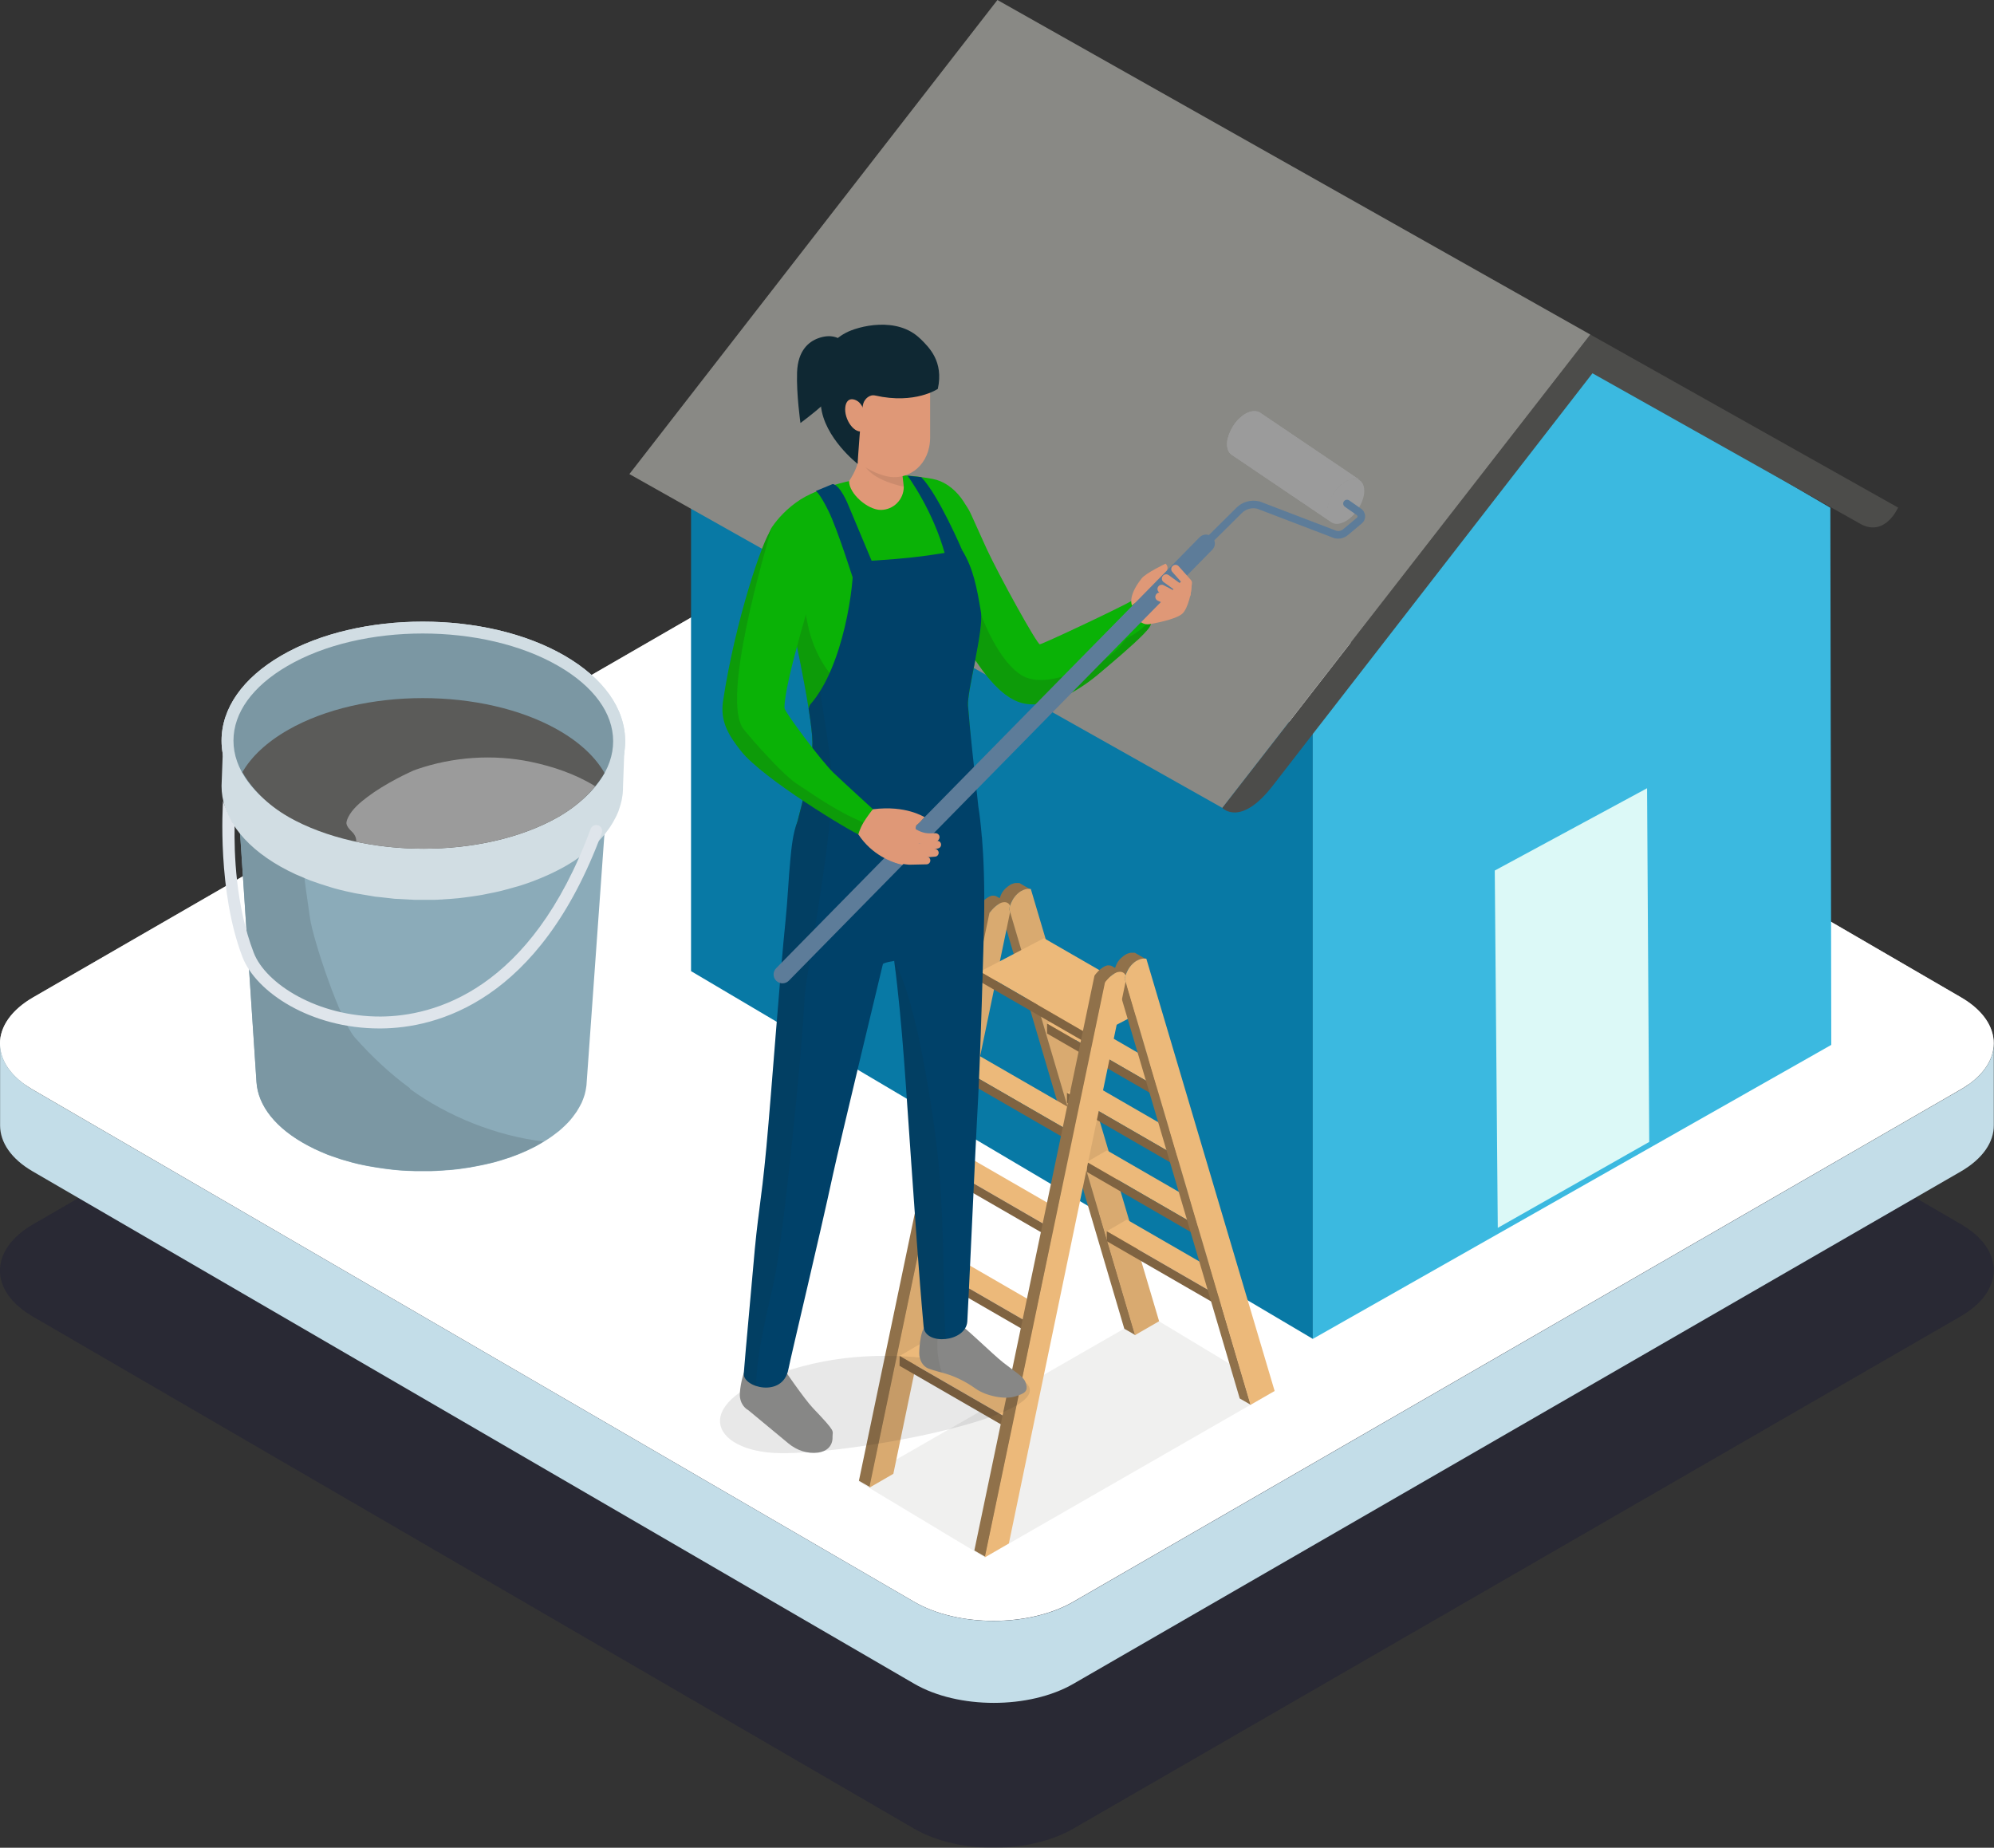
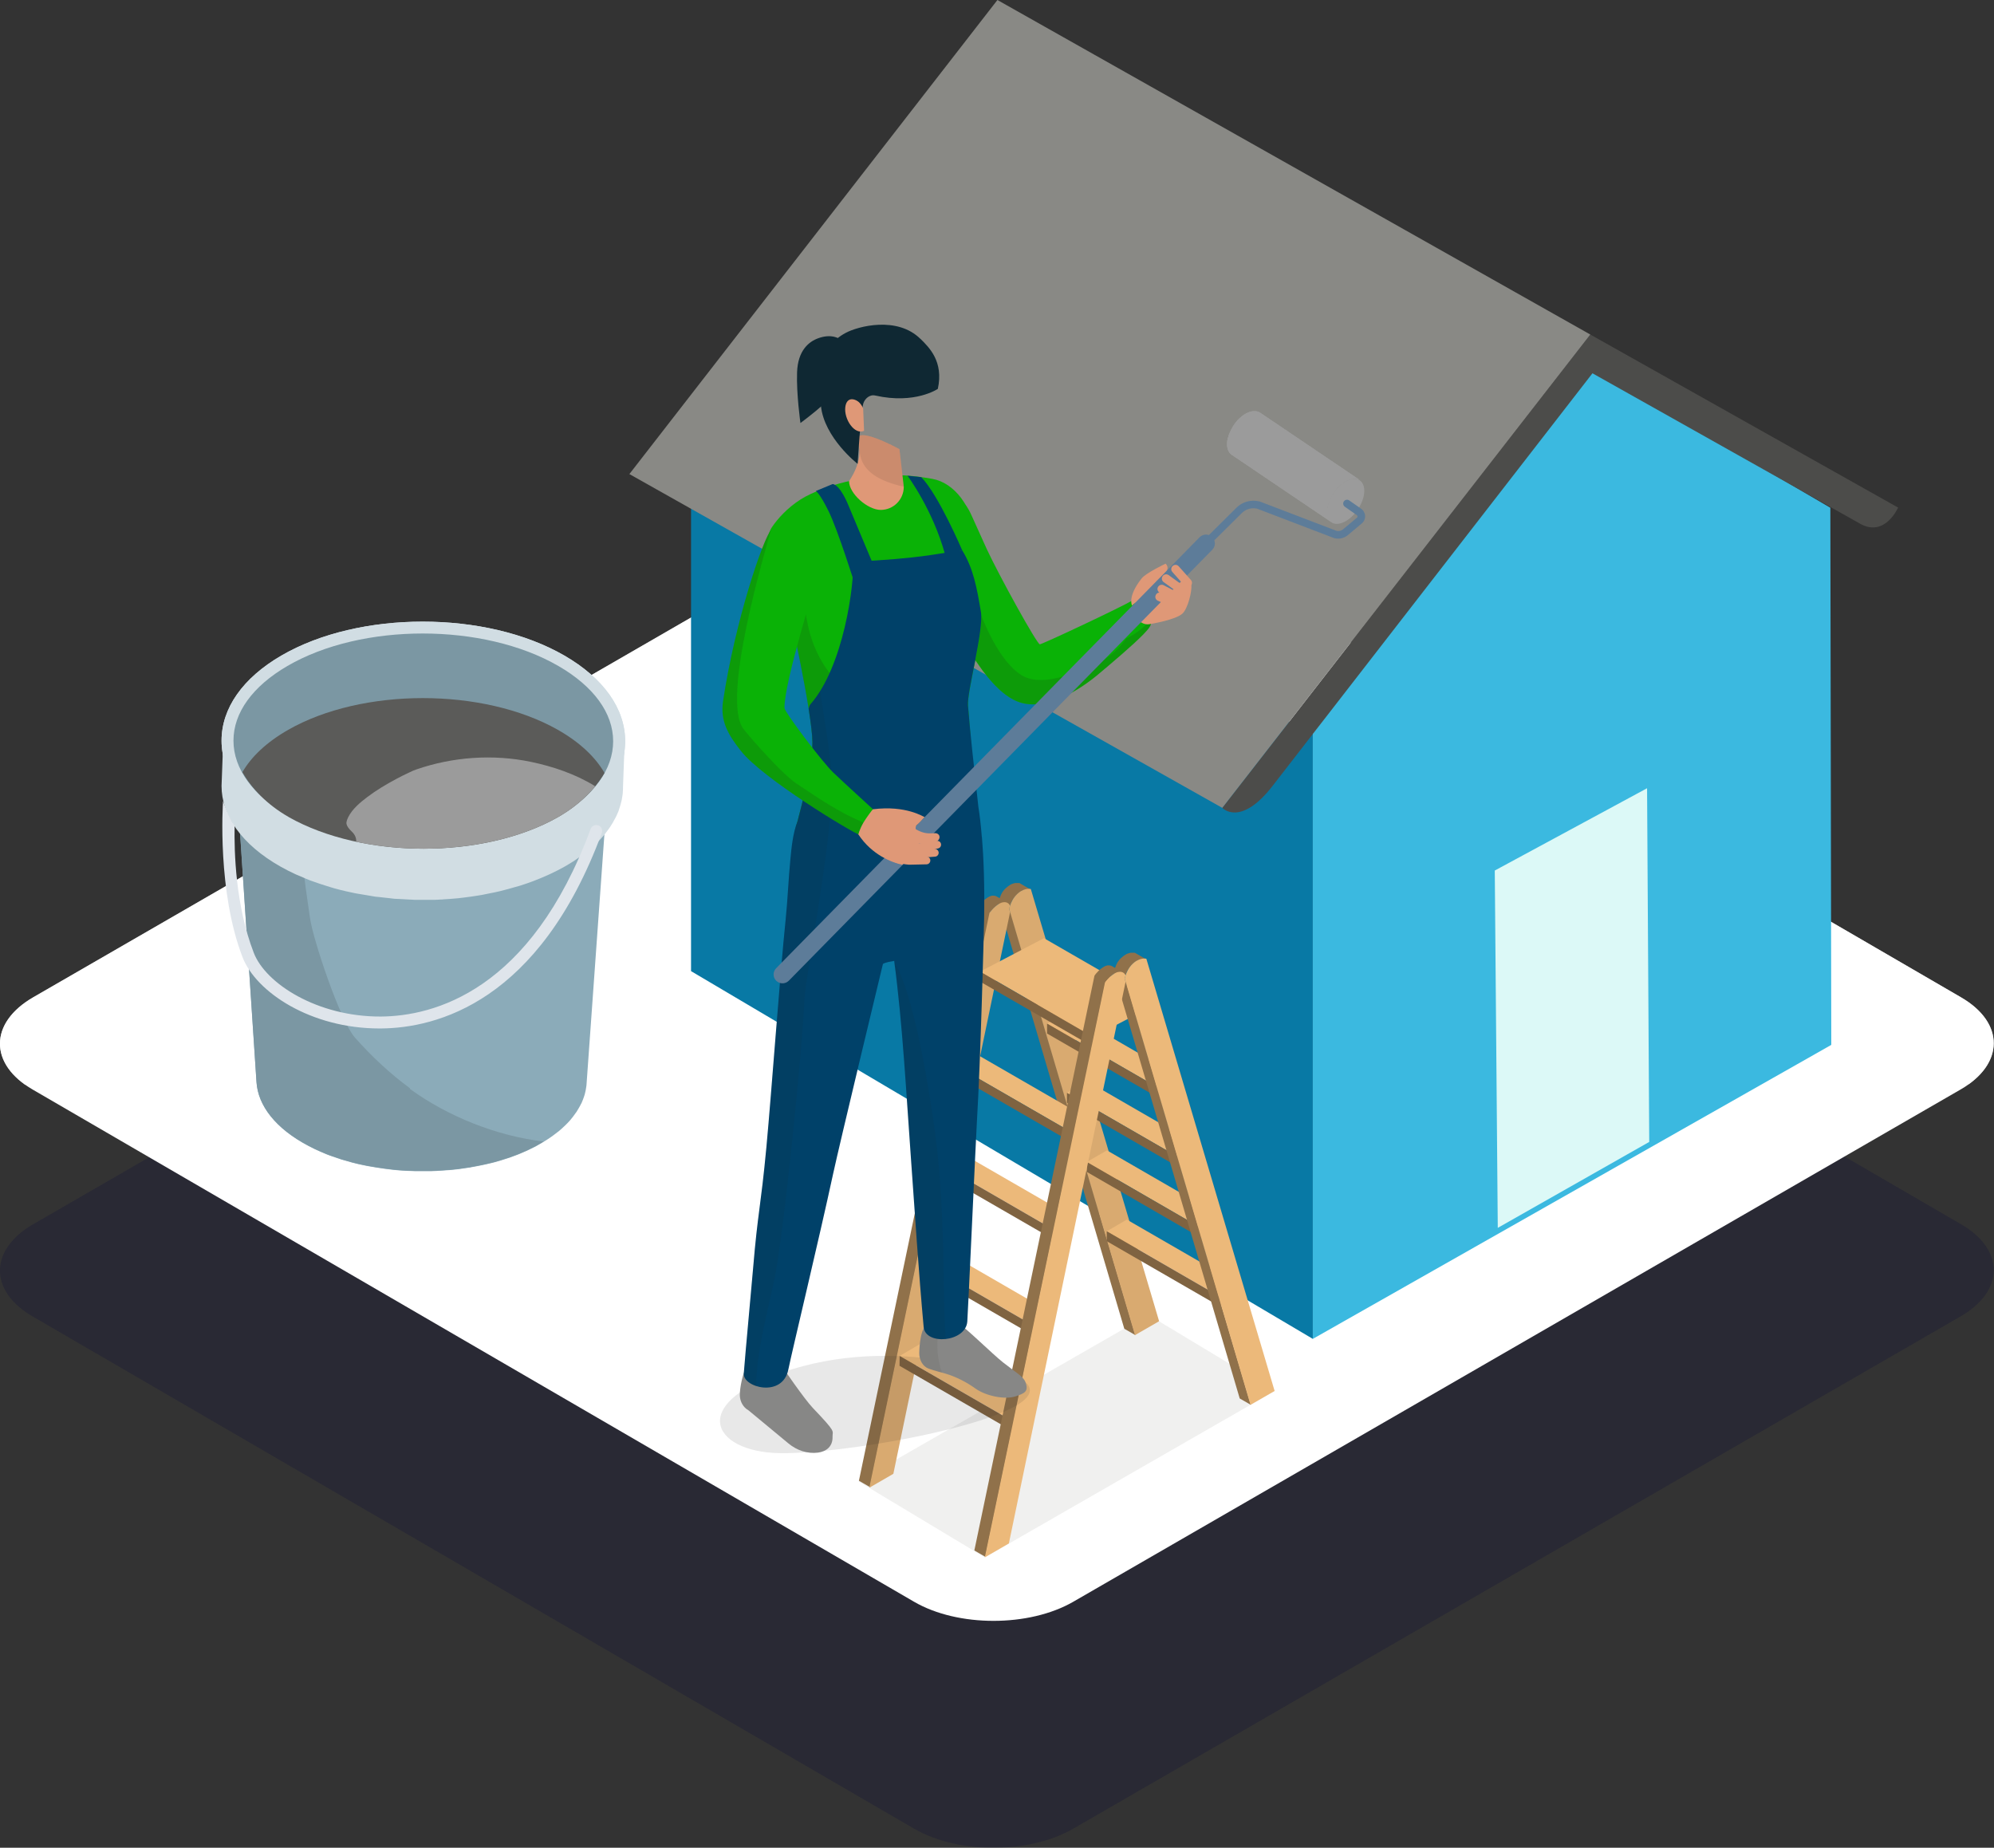
<svg xmlns="http://www.w3.org/2000/svg" id="_レイヤー_2" viewBox="0 0 212.49 196.91">
  <rect x="0" y="0" width="212.49" height="196.91" fill="#333333" stroke="none" />
  <defs>
    <style>.cls-1{opacity:.07;}.cls-1,.cls-2,.cls-3{fill:#1d1d1b;}.cls-2{opacity:.1;}.cls-4{fill:#004169;}.cls-5{fill:#000038;}.cls-6{fill:#ecb97a;}.cls-7,.cls-8{fill:#fff;}.cls-9{fill:#7f6341;}.cls-10{fill:#b68f5e;}.cls-11{fill:#8babb9;}.cls-12{fill:#90714a;}.cls-13{fill:#df9877;}.cls-14{fill:#d1dde3;}.cls-15{fill:#c3dde8;}.cls-16{fill:#d9aa70;}.cls-17{fill:#dfe5eb;}.cls-18{fill:#dcf9f7;}.cls-19{fill:#0879a5;}.cls-20{fill:#0f2833;}.cls-21{fill:#0ab206;}.cls-22{fill:#9b9b9b;}.cls-23{fill:#a1c7d7;}.cls-24{fill:#898985;}.cls-25{fill:#878786;}.cls-26{fill:#5b5b59;}.cls-27{fill:#3bb9e0;}.cls-28{fill:#4c4c4a;}.cls-29{fill:#5d7c99;}.cls-30{fill:#7b97a3;}.cls-3{opacity:.15;}.cls-31{opacity:.2;}.cls-32{isolation:isolate;}.cls-8{opacity:.7;}</style>
  </defs>
  <g id="_リフォームメニュー">
    <g id="section01">
      <g id="_03">
        <g>
          <g>
            <g class="cls-32">
              <g class="cls-31">
                <path class="cls-5" d="m3.54,130.46c-4.7,2.72-4.73,7.12-.06,9.83l93.92,54.58c4.67,2.72,12.27,2.72,16.98,0l94.54-54.58c4.7-2.71,4.73-7.12.05-9.83l-93.92-54.58c-4.67-2.71-12.27-2.71-16.97,0L3.54,130.46Z" />
              </g>
              <path class="cls-7" d="m3.54,106.28c-4.7,2.72-4.73,7.12-.06,9.83l93.92,54.58c4.67,2.72,12.27,2.72,16.98,0l94.54-54.58c4.7-2.71,4.73-7.12.05-9.83l-93.92-54.58c-4.67-2.71-12.27-2.71-16.97,0L3.54,106.28Z" />
              <path class="cls-8" d="m3.54,106.28l94.54-54.58c4.7-2.71,12.3-2.71,16.97,0l93.92,54.58c4.36,2.53,4.63,6.53.83,9.26-.26-.18-.53-.36-.83-.53l-93.92-54.58c-4.67-2.71-12.27-2.71-16.97,0L3.54,115.01c-.32.18-.61.37-.89.57-3.82-2.73-3.52-6.76.89-9.3Z" />
            </g>
-             <path class="cls-15" d="m3.49,116.12l93.92,54.58c4.67,2.72,12.27,2.72,16.98,0l94.54-54.58c2.37-1.37,3.55-3.16,3.54-4.95v8.73c.02,1.79-1.16,3.58-3.53,4.95l-94.54,54.58c-4.7,2.72-12.3,2.72-16.98,0L3.5,124.84C1.18,123.5.02,121.73.01,119.96v-8.73c0,1.77,1.15,3.53,3.47,4.88Z" />
          </g>
          <g>
            <polygon class="cls-27" points="169.29 39.03 139.9 78.18 139.9 142.68 195.15 111.35 195.05 54.11 169.29 39.03" />
            <polygon class="cls-18" points="159.29 92.77 159.61 130.85 175.75 121.69 175.52 84 159.29 92.77" />
            <polygon class="cls-19" points="73.64 103.49 139.9 142.68 139.9 78.18 73.64 44.25 73.64 103.49" />
            <path class="cls-28" d="m130.25,86.09s1.93,2.1,5.38-2.36l34.07-43.95,28.63,16.09c2.58,1.35,3.94-1.78,3.94-1.78l-32.8-18.44-39.22,50.44Z" />
            <polygon class="cls-24" points="67.07 50.52 130.25 86.09 169.47 35.65 106.29 0 67.07 50.52" />
          </g>
        </g>
        <g>
          <g>
            <polygon class="cls-1" points="91.47 157.86 104.95 165.97 135.83 148.23 123.52 140.81 119.78 141.6 91.47 157.86" />
            <g>
              <g class="cls-32">
                <g>
                  <path class="cls-12" d="m107.65,97.2l-.1-.31s0-.01,0-.02c0,0,0,0,0,0,0-.01,0-.03.01-.05,0,0,0,0,0-.01,0-.01,0-.03.01-.05,0,0,0,0,0-.01,0-.02.01-.05.02-.08,0,0,0,0,0-.01.01-.04.02-.08.04-.13,0-.02.01-.04.02-.06,0-.03.02-.05.03-.08.01-.04.03-.08.05-.12,0,0,0-.01,0-.02.02-.05.04-.09.06-.14,0-.01.01-.02.02-.03.02-.04.04-.08.06-.12,0,0,.01-.02.02-.03.03-.05.06-.1.09-.14,0-.01.01-.02.02-.03.03-.04.06-.09.09-.13,0,0,.01-.02.02-.02.04-.05.08-.1.12-.14.02-.02.04-.04.06-.06.03-.04.07-.07.1-.11.14-.13.28-.24.41-.31.07-.04.15-.08.21-.11.02,0,.05-.02.07-.02.04-.02.09-.03.13-.04.03,0,.06-.01.09-.02.03,0,.06-.01.08-.02.03,0,.05,0,.07,0,.03,0,.05,0,.08,0,.02,0,.04,0,.05,0,.03,0,.05,0,.08,0,.02,0,.05,0,.07,0,0,0,0,0,0,0,.02,0,.04,0,.06,0,0,0,0,0,0,0,0,0,.02,0,.02,0h0,0l-1.18-.68s-.01,0-.02,0c0,0,0,0-.01,0,0,0,0,0-.01,0-.01,0-.03,0-.05,0,0,0,0,0,0,0-.02,0-.03,0-.05,0,0,0-.01,0-.02,0-.02,0-.05,0-.08,0-.01,0-.02,0-.04,0,0,0,0,0-.01,0-.02,0-.05,0-.08,0-.02,0-.04,0-.06,0,0,0,0,0-.01,0-.03,0-.05.01-.08.02-.02,0-.05,0-.07.02,0,0,0,0-.01,0-.04.01-.09.03-.13.04-.02,0-.04.01-.06.02,0,0,0,0,0,0-.07.03-.14.06-.21.11-.13.08-.27.18-.41.31-.01.01-.02.02-.04.03-.02.02-.05.05-.07.07-.02.02-.04.04-.06.06,0,0,0,0-.01.01-.03.04-.07.08-.1.12,0,0,0,0,0,.01,0,0-.01.02-.02.02-.02.03-.04.05-.06.08-.01.02-.02.04-.04.05,0,.01-.01.02-.02.03,0,0,0,.01-.01.02-.02.04-.04.07-.06.11,0,0,0,.01,0,.02,0,0-.01.02-.02.03-.01.02-.02.04-.03.06-.01.02-.02.04-.03.06,0,.01-.01.02-.02.04,0,0,0,.01,0,.02-.02.04-.04.08-.05.12,0,0,0,0,0,0,0,0,0,0,0,.01-.02.04-.03.08-.05.11,0,0,0,0,0,.01-.01.03-.02.06-.03.08,0,.02-.01.03-.02.05,0,0,0,0,0,.01-.02.05-.03.09-.04.13,0,0,0,0,0,0,0,0,0,0,0,0,0,.03-.01.05-.02.08,0,0,0,0,0,.01,0,.02,0,.03-.01.05,0,0,0,0,0,0,0,0,0,0,0,0,0,.02,0,.04-.01.06,0,0,0,0,0,0,0,.01,0,.02,0,.02h0l.1.31,13.31,45.09,1.18.68-13.31-45.09Z" />
                  <path class="cls-16" d="m108.83,94.95c.57-.33,1-.21,1.02-.21l13.67,46.06-2.57,1.48-13.31-45.09-.1-.31s.02-.15.1-.38c.11-.33.33-.83.77-1.24.14-.13.28-.24.41-.31Z" />
                </g>
                <path class="cls-12" d="m106.88,96.15c.05-.01.1-.02.15-.02,0,0,0,0,0,0,.14,0,.25.03.35.08l-1.18-.68c-.07-.04-.16-.07-.27-.08h0s-.05,0-.07,0c0,0,0,0,0,0,0,0,0,0,0,0-.03,0-.06,0-.1,0-.02,0-.03,0-.05,0-.02,0-.04,0-.07.02-.04.01-.08.03-.12.04,0,0-.01,0-.02,0,0,0,0,0,0,0-.07.03-.13.06-.19.1-.05.03-.1.06-.14.09-.01,0-.02.02-.03.02-.04.03-.09.06-.13.1,0,0,0,0-.01,0-.04.03-.08.06-.12.1,0,0-.02.02-.03.03-.04.03-.08.07-.11.11,0,0,0,0,0,0,0,0,0,0-.01.01-.03.03-.06.07-.09.1,0,0-.01.01-.02.02-.03.03-.06.07-.09.1,0,0,0,0,0,0,0,0,0,0-.01.01-.02.03-.05.06-.07.08,0,0,0,0,0,.01-.02.03-.04.05-.06.07,0,0,0,0,0,0,0,0,0,0,0,0-.02.02-.03.04-.04.06,0,0,0,0,0,.01,0,.01-.01.02-.02.02,0,0,0,0,0,0l-12.8,61.25,1.18.68,12.8-61.25s0-.01.02-.03c0,0,0,0,0,0,.01-.01.03-.04.04-.06,0,0,0,0,.01-.01.02-.02.04-.05.06-.07,0,0,0,0,.01-.01.02-.03.04-.05.07-.08,0,0,.01-.01.02-.02.03-.03.06-.06.09-.1,0,0,.01-.01.02-.02.03-.03.06-.07.1-.1,0,0,0,0,.01-.01.04-.04.07-.07.11-.11,0,0,.02-.02.03-.02.04-.03.08-.07.12-.1,0,0,0,0,0,0,.04-.03.09-.07.13-.1.01,0,.02-.02.03-.02.05-.03.09-.06.14-.09.07-.04.13-.07.2-.1,0,0,.01,0,.02,0,.06-.02.13-.05.19-.06Z" />
                <path class="cls-16" d="m106.46,96.32c.13-.08.27-.14.41-.16.44-.09.66.15.77.35-.08.23-.1.38-.1.38l.1.31-12.44,59.86-2.56,1.48,12.8-61.25s.46-.65,1.02-.97Z" />
              </g>
              <g class="cls-32">
                <polygon class="cls-6" points="116.34 119.43 114.21 120.67 102.14 113.71 104.28 112.47 116.34 119.43" />
                <polygon class="cls-10" points="116.34 119.43 116.34 120.49 114.2 121.73 114.21 120.67 116.34 119.43" />
                <polygon class="cls-9" points="114.21 120.67 114.2 121.73 102.14 114.77 102.14 113.71 114.21 120.67" />
              </g>
              <g class="cls-32">
                <polygon class="cls-6" points="114.25 129.69 112.11 130.94 100.05 123.97 102.19 122.73 114.25 129.69" />
                <polygon class="cls-10" points="114.25 129.69 114.25 130.75 112.11 131.99 112.11 130.94 114.25 129.69" />
                <polygon class="cls-9" points="112.11 130.94 112.11 131.99 100.05 125.03 100.05 123.97 112.11 130.94" />
              </g>
              <g class="cls-32">
                <polygon class="cls-6" points="112.16 139.96 110.02 141.2 97.96 134.23 100.1 132.99 112.16 139.96" />
                <polygon class="cls-10" points="112.16 139.96 112.16 141.01 110.02 142.26 110.02 141.2 112.16 139.96" />
                <polygon class="cls-9" points="110.02 141.2 110.02 142.26 97.95 135.29 97.96 134.23 110.02 141.2" />
              </g>
              <g class="cls-32">
                <polygon class="cls-6" points="110.07 150.22 107.93 151.46 95.87 144.5 98.01 143.25 110.07 150.22" />
                <polygon class="cls-10" points="110.07 150.22 110.07 151.28 107.93 152.52 107.93 151.46 110.07 150.22" />
                <polygon class="cls-9" points="107.93 151.46 107.93 152.52 95.86 145.55 95.87 144.5 107.93 151.46" />
              </g>
              <g class="cls-32">
                <polygon class="cls-6" points="125.78 114.8 123.64 116.04 111.58 109.08 113.72 107.83 125.78 114.8" />
                <polygon class="cls-10" points="125.78 114.8 125.78 115.86 123.64 117.1 123.64 116.04 125.78 114.8" />
                <polygon class="cls-9" points="123.64 116.04 123.64 117.1 111.58 110.14 111.58 109.08 123.64 116.04" />
              </g>
              <g class="cls-32">
                <polygon class="cls-6" points="127.9 122.18 125.76 123.42 113.7 116.46 115.84 115.21 127.9 122.18" />
                <polygon class="cls-10" points="127.9 122.18 127.9 123.24 125.76 124.48 125.76 123.42 127.9 122.18" />
                <polygon class="cls-9" points="125.76 123.42 125.76 124.48 113.7 117.51 113.7 116.46 125.76 123.42" />
              </g>
              <g class="cls-32">
                <polygon class="cls-6" points="130.02 129.56 127.88 130.8 115.82 123.83 117.96 122.59 130.02 129.56" />
                <polygon class="cls-10" points="130.02 129.56 130.02 130.61 127.88 131.86 127.88 130.8 130.02 129.56" />
                <polygon class="cls-9" points="127.88 130.8 127.88 131.86 115.82 124.89 115.82 123.83 127.88 130.8" />
              </g>
              <g class="cls-32">
                <polygon class="cls-6" points="132.14 136.93 130 138.18 117.94 131.21 120.08 129.97 132.14 136.93" />
                <polygon class="cls-10" points="132.14 136.93 132.14 137.99 130 139.23 130 138.18 132.14 136.93" />
                <polygon class="cls-9" points="130 138.18 130 139.23 117.94 132.27 117.94 131.21 130 138.18" />
              </g>
              <g class="cls-32">
                <polygon class="cls-6" points="123.32 106.94 116.5 110.51 104.44 103.54 111.25 99.98 123.32 106.94" />
                <polygon class="cls-10" points="118.64 109.26 118.64 110.32 116.5 111.56 116.5 110.51 118.64 109.26" />
                <polygon class="cls-9" points="116.5 110.51 116.5 111.56 104.43 104.6 104.44 103.54 116.5 110.51" />
              </g>
            </g>
            <g class="cls-32">
              <g>
                <path class="cls-12" d="m119.95,104.63l-.1-.31s0-.01,0-.02c0,0,0,0,0,0,0-.01,0-.03.01-.05,0,0,0,0,0-.01,0-.01,0-.03.01-.05,0,0,0,0,0-.01,0-.02.01-.05.02-.08,0,0,0,0,0-.01.01-.04.02-.08.04-.13,0-.02.01-.04.02-.06,0-.03.02-.05.03-.08.01-.04.03-.08.05-.12,0,0,0-.01,0-.02.02-.05.04-.09.06-.14,0-.01.01-.02.02-.03.02-.04.04-.08.06-.12,0,0,.01-.02.02-.03.03-.05.06-.1.09-.14,0-.01.01-.02.02-.03.03-.04.06-.09.09-.13,0,0,.01-.02.02-.02.04-.05.08-.1.12-.14.02-.02.04-.04.06-.06.03-.04.07-.07.1-.11.14-.13.28-.24.41-.31.07-.04.15-.08.21-.11.02,0,.05-.02.07-.02.04-.02.09-.03.13-.04.03,0,.06-.01.09-.02.03,0,.06-.01.08-.02.03,0,.05,0,.07,0,.03,0,.05,0,.08,0,.02,0,.04,0,.05,0,.03,0,.05,0,.08,0,.02,0,.05,0,.07,0,0,0,0,0,0,0,.02,0,.04,0,.06,0,0,0,0,0,0,0,0,0,.02,0,.02,0h0,0l-1.18-.68s-.01,0-.02,0c0,0,0,0-.01,0,0,0,0,0-.01,0-.01,0-.03,0-.05,0,0,0,0,0,0,0-.02,0-.03,0-.05,0,0,0-.01,0-.02,0-.02,0-.05,0-.08,0-.01,0-.02,0-.04,0,0,0,0,0-.01,0-.02,0-.05,0-.08,0-.02,0-.04,0-.06,0,0,0,0,0-.01,0-.03,0-.05.01-.08.02-.02,0-.05,0-.07.02,0,0,0,0-.01,0-.04.01-.09.03-.13.04-.02,0-.04.01-.06.02,0,0,0,0,0,0-.07.03-.14.06-.21.11-.13.08-.27.18-.41.31-.01.01-.02.02-.04.03-.02.02-.05.05-.07.07-.02.02-.04.04-.06.06,0,0,0,0-.01.01-.03.04-.07.08-.1.12,0,0,0,0,0,.01,0,0-.01.02-.02.02-.02.03-.04.05-.06.08-.01.02-.02.04-.04.05,0,.01-.01.02-.02.03,0,0,0,.01-.01.02-.02.04-.04.07-.06.11,0,0,0,.01,0,.02,0,0-.01.02-.02.03-.01.02-.02.04-.03.06-.01.02-.02.04-.03.06,0,.01-.01.02-.02.04,0,0,0,.01,0,.02-.02.04-.04.08-.05.12,0,0,0,0,0,0,0,0,0,0,0,.01-.02.04-.03.08-.05.11,0,0,0,0,0,.01-.01.03-.02.06-.03.08,0,.02-.01.03-.02.05,0,0,0,0,0,.01-.02.05-.03.09-.04.13,0,0,0,0,0,0,0,0,0,0,0,0,0,.03-.01.05-.02.08,0,0,0,0,0,.01,0,.02,0,.03-.01.05,0,0,0,0,0,0,0,0,0,0,0,0,0,.02,0,.04-.01.06,0,0,0,0,0,0,0,.01,0,.02,0,.02h0l.1.31,13.31,45.09,1.18.68-13.31-45.09Z" />
                <path class="cls-6" d="m121.14,102.38c.57-.33,1-.21,1.02-.21l13.67,46.06-2.57,1.48-13.31-45.09-.1-.31s.02-.15.1-.38c.11-.33.33-.83.77-1.24.14-.13.28-.24.41-.31Z" />
              </g>
              <path class="cls-12" d="m119.18,103.58c.05-.01.1-.02.15-.02,0,0,0,0,0,0,.14,0,.25.03.35.08l-1.18-.68c-.07-.04-.16-.07-.27-.08h0s-.05,0-.07,0c0,0,0,0,0,0,0,0,0,0,0,0-.03,0-.06,0-.1,0-.02,0-.03,0-.05,0-.02,0-.04,0-.07.02-.04.01-.08.03-.12.04,0,0-.01,0-.02,0,0,0,0,0,0,0-.07.03-.13.06-.19.1-.05.03-.1.06-.14.09-.01,0-.02.02-.03.02-.04.03-.09.06-.13.1,0,0,0,0-.01,0-.04.03-.08.06-.12.1,0,0-.02.02-.03.03-.04.03-.08.07-.11.11,0,0,0,0,0,0,0,0,0,0-.01.01-.03.03-.06.07-.09.1,0,0-.01.01-.02.02-.03.03-.06.07-.09.1,0,0,0,0,0,0,0,0,0,0-.01.01-.02.03-.05.06-.07.08,0,0,0,0,0,.01-.02.03-.04.05-.06.07,0,0,0,0,0,0,0,0,0,0,0,0-.02.02-.03.04-.04.06,0,0,0,0,0,.01,0,.01-.01.02-.02.02,0,0,0,0,0,0l-12.8,61.25,1.18.68,12.8-61.25s0-.01.02-.03c0,0,0,0,0,0,.01-.01.03-.04.04-.06,0,0,0,0,.01-.01.02-.02.04-.05.06-.07,0,0,0,0,.01-.01.02-.03.04-.05.07-.08,0,0,.01-.01.02-.02.03-.03.06-.06.09-.1,0,0,.01-.01.02-.02.03-.03.06-.07.1-.1,0,0,0,0,.01-.01.04-.04.07-.07.11-.11,0,0,.02-.02.03-.02.04-.03.08-.07.12-.1,0,0,0,0,0,0,.04-.03.09-.07.13-.1.01,0,.02-.02.03-.02.05-.03.09-.06.14-.09.07-.04.13-.07.2-.1,0,0,.01,0,.02,0,.06-.02.13-.05.19-.06Z" />
              <path class="cls-6" d="m118.77,103.74c.13-.08.27-.14.41-.16.44-.09.66.15.77.35-.08.23-.1.38-.1.38l.1.31-12.44,59.86-2.56,1.48,12.8-61.25s.46-.65,1.02-.97Z" />
            </g>
          </g>
          <g>
            <path class="cls-2" d="m109.28,147.3s-11.53-4.96-23.76-1.7c-12.23,3.26-10.17,8.81-3.09,9.23,7.09.42,30.93-3.92,26.85-7.53Z" />
            <g>
              <g>
                <path class="cls-20" d="m87.21,36.04c-1.01.36-2.19,1.3-2.27,3.64-.08,2.34.36,5.4.36,5.4,0,0,5.05-3.68,5.43-5.62s-.86-4.37-3.52-3.42Z" />
                <g>
                  <path class="cls-25" d="m102.08,140.98c.87.53,3.63,3.27,4.8,4.2,1.3,1.03,2.18,1.5,2.4,2.12.37,1-.11,1.19-1.08,1.51-1.07.36-3.1-.02-4.24-.83-.99-.71-2.07-1.26-3.24-1.61,0,0-1.37-.36-1.81-.54-.62-.26-.95-.94-.95-1.62,0,0,0-2.39.77-3.07.74-.65,2.5-.67,3.34-.16Z" />
                  <path class="cls-1" d="m100.31,140.78c.02-.06.05-.11.08-.16-.64.02-1.28.19-1.65.52-.77.68-.77,3.07-.77,3.07,0,.67.33,1.35.95,1.62.29.13,1.02.33,1.46.45-.63-1.81-.66-3.88-.06-5.49Z" />
                  <path class="cls-25" d="m83.43,145.75s2.26,3.31,3.18,4.28c2.58,2.71,2.09,2.38,2.11,3.09.03,1.01-.65,1.56-1.54,1.68-1.13.15-2.27-.24-3.15-.97l-4.26-3.53c-.57-.32-.91-.93-.93-1.59-.02-.74.31-2.53.79-3.1,1.63-1.93,3.8.15,3.8.15Z" />
                  <path class="cls-21" d="m122.2,64.97c-.56-.91-.78-1.43-1.62-.93-1.18.7-9.46,4.6-9.77,4.62-.3.01-4.35-7.33-5.67-10.18-.54-1.18-1.07-2.36-1.6-3.54-.37-.83-.82-1.55-1.66-1.99-2.27-1.18-5.04.71-4.74,3.26.12,1.04.7,2.09,1.11,3.04.59,1.36,1.21,2.7,1.87,4.02,1.4,2.84,4.75,10.36,8.55,11.58,2.86.92,6.37-1.31,8.4-3.02,1.25-1.05,3.68-3.09,4.81-4.27.84-.89,1.15-1.23.32-2.59-.48-.78.38.63,0,0Z" />
                  <path class="cls-3" d="m120,68.07c-.04.06-.08.12-.13.17-.84,1.13-1.83,1.93-3.12,2.51-2.21.98-5.91,2.64-8.1,1.07-5.01-3.59-7.2-17.98-7.7-19.19-2.02-.34-4.06,1.37-3.8,3.57.12,1.04.7,2.09,1.11,3.04.59,1.36,1.21,2.7,1.87,4.02,1.4,2.84,4.75,10.36,8.55,11.58,2.86.92,6.37-1.31,8.4-3.02,1.25-1.05,3.68-3.09,4.81-4.27.6-.64.93-1,.76-1.65-.6.91-1.58,1.61-2.65,2.16Z" />
                  <path class="cls-21" d="m99.39,51.04c2.22.39,4.36,2.94,4.4,6.1.02,1.52.07,3.97.75,8.06.33,1.96-1.49,8.49-1.38,9.97.26,3.55,1.14,13.96,1.14,13.96,0,0-11.97,5.27-19.53-.82,0,0,1.83-6.5,1.81-9.21-.03-3.2-2.52-14.31-2.52-14.31l-2.08-6.66c-.21-.68-.09-1.43.32-2.01.57-.82,1.56-1.97,3.02-2.9,1.25-.8,3.59-1.66,5.55-2.03,2.51-.48,4.36-.9,8.54-.15Z" />
                  <path class="cls-3" d="m102.1,77.17c-4.19-.36-8.61-.98-11.99-3.7-1.81-1.46-3-3.44-3.7-5.63-.65-2.05-.67-4.51-1.55-6.5-.64,0-1.28-.05-1.92-.08l1.11,3.54s2.49,11.11,2.52,14.31c.03,2.71-1.81,9.21-1.81,9.21,7.55,6.09,19.53.82,19.53.82,0,0-.67-7.94-1.02-12.31-.28.25-.67.4-1.18.35Z" />
                  <path class="cls-4" d="m104.63,89.22h0c-.11-1.37-.24-2.45-.37-3.24-.38-3.39-.94-8.53-1.11-10.81-.11-1.48,1.71-8.01,1.38-9.97-.42-2.51-.8-4.62-1.99-6.55-3.25.42-4.16.83-11.64,1.22.16,2.35-1,11.18-4.55,15.2-.11.12-.12.31-.18.46.24,1.49.4,2.78.41,3.58.02,2.13-1.1,6.59-1.59,8.41-.51,1.28-.65,2.89-.76,4.02-.21,2.16-.29,4.32-.51,6.48-.6,5.78-1.48,18.09-2.05,24.24-.61,6.49-.91,6.82-1.42,12.94-.23,2.71-.78,8.46-.99,11.17-.12,1.48,4.14,2.64,4.75-.43.34-1.71,3.33-14.15,4.76-20.8.69-3.21,5.32-22.42,5.32-22.42.38-.2.79-.24,1.2-.32.91,6.81,1.29,14.27,1.79,21.12.43,5.97.81,11.95,1.35,17.9.18,1.98,4.49,1.62,4.65-.59.1-1.44.93-19.78,1.02-21.22.4-6.72.73-19.7.77-21.54.07-3.71-.05-6.66-.23-8.87Z" />
                  <path class="cls-1" d="m87.4,73.64c-.32.52-.67,1-1.04,1.42-.11.12-.12.31-.18.46.24,1.49.4,2.78.41,3.58.02,2.13-1.1,6.59-1.59,8.41-.51,1.28-.65,2.89-.76,4.02-.21,2.16-.29,4.32-.51,6.48-.6,5.78-1.48,18.09-2.05,24.24-.61,6.49-.91,6.82-1.42,12.94-.23,2.71-.78,8.46-.99,11.17-.04.56.54,1.08,1.31,1.33.06-3.9,1.2-7.73,1.98-11.56.99-4.89,2.98-24.71,3.17-29.72.08-2.19,2.76-15.61,2.92-22.34.07-3.22-1.23-9.59-1.23-10.45Z" />
                  <path class="cls-1" d="m100.49,132.48c-.17-5.23-.35-8.53-1.12-13.71-2.24-14.94-4.31-16.32-4.09-16.37.91,6.81,1.29,14.27,1.79,21.12.43,5.97.81,11.95,1.35,17.9.09.99,1.22,1.4,2.35,1.27-.22-3.4-.17-6.83-.28-10.23Z" />
                  <g>
                    <path class="cls-13" d="m95.85,47.85l.46,4.03c0,1.36-1.1,2.46-2.46,2.46s-3.37-1.71-3.37-3.07c0,0,1.6-2.23.96-3.97-.87-2.37,4.41.56,4.41.56Z" />
                    <path class="cls-2" d="m91.56,46.6c.04,1.6-.49,4.09,4.75,5.27l-.46-4.02s-3.41-1.89-4.3-1.4c0,.05.01.1.01.15Z" />
-                     <path class="cls-13" d="m99.12,46.58c0,2.95-2.22,4.52-4.28,4.24-1.7-.23-5.12-2.01-5.18-4.51l-.58-5.37,10.04-1.79v7.43Z" />
                  </g>
                  <path class="cls-21" d="m93.5,86.67c-1.56-1.44-3.14-2.86-4.68-4.32-1.23-1.17-5.21-6.47-5.22-6.89-.07-2.63,3.31-13.37,3.7-14.73.17-.61.41-1.25.44-1.88.1-2.86-3.44-4.44-5.5-2.47-.89.85-3.92,9.86-5.19,18.36-.31,2.1.55,3.57,1.91,5.29,2.3,2.92,11.58,8.54,12.92,9.09,1.58.64,3-1.18,1.62-2.44Z" />
                  <path class="cls-3" d="m89.77,86.57c-1.72-.91-3.29-2.01-4.91-3.08-1.4-.93-4.56-4.46-5.61-5.78-2.48-3.11,2.32-19.06,2.91-21.24-.98,1.27-3.88,10.01-5.11,18.27-.31,2.1.55,3.57,1.91,5.29,2.3,2.92,11.58,8.54,12.92,9.09.88.36,1.71-.05,2.03-.69-1.42-.52-2.8-1.14-4.15-1.85Z" />
                </g>
              </g>
              <path class="cls-13" d="m120.64,64.53s-.54-.92,1.02-2.89c.45-.58,2.55-1.57,2.55-1.57,0,0,.44.35.05.9-.26.37-1.1.98-1.1.98,0,0,.14.57.09.66,0,0-2.42,1.69-2.61,1.92Z" />
              <path class="cls-13" d="m120.56,65.11s.78,1.59,1.91,1.41c.3-.05,2.74-.46,3.5-1.1.64-.54,1.08-2.53.98-3.09-.13-.71-2.76-1.27-2.76-1.27,0,0-3.35,2.67-3.63,4.04Z" />
              <path class="cls-4" d="m86.93,52.32s.39.17,1.37,2.16c.98,1.99,2.77,7.7,2.77,7.7l2.57-.62-3.26-7.78s-.82-2.07-1.64-2.2l-1.81.75Z" />
              <path class="cls-4" d="m102.54,58.65s-2.54-5.95-4.37-7.8l-1.46-.15s2.7,3.61,4.01,8.42l1.81-.47Z" />
              <path class="cls-20" d="m98.1,36.13c-2.48-2.48-6.68-1.36-7.99-.65s-3.2,2.19-2.63,7.76c.35,3.43,3.91,6.19,3.91,6.19,0,0,.35-5.7.62-6.47.15-.45.65-.95,1.26-.81,4.24.96,6.67-.71,6.67-.71.64-2.94-.95-4.43-1.83-5.31Z" />
              <path class="cls-13" d="m91.98,43.52l.1,2.39c-1.03.47-2.16-1.26-2-2.53.13-1,.84-.96,1.34-.61.36.25.56.75.56.75Z" />
            </g>
            <g>
              <path class="cls-29" d="m83.39,104.79c-.24,0-.48-.09-.67-.27-.37-.37-.38-.97-.01-1.34l45.13-45.93c.37-.37.97-.38,1.34-.01.37.37.38.97.01,1.34l-45.13,45.93c-.19.19-.43.28-.68.28Z" />
              <g class="cls-32">
                <path class="cls-22" d="m141.44,54.12s.02-.09.03-.14c.01-.05.02-.1.04-.15,0-.03.02-.07.03-.1,0-.03.02-.06.03-.1.01-.04.03-.09.05-.13,0-.03.02-.05.03-.08.02-.05.04-.1.06-.15,0-.02.02-.04.03-.06.03-.07.06-.14.1-.2,0,0,0-.02.01-.02.03-.06.07-.12.1-.18.01-.02.02-.04.03-.06.03-.06.07-.11.1-.17,0-.01.01-.02.02-.03.04-.06.09-.13.13-.19.01-.02.03-.03.04-.05.03-.04.07-.09.1-.13.02-.02.04-.05.06-.07.03-.04.06-.07.09-.1.03-.03.05-.06.08-.09.03-.03.05-.05.08-.08.04-.04.09-.09.14-.13.03-.03.06-.05.09-.08.02-.02.05-.04.07-.06.04-.03.08-.06.12-.09.02-.02.05-.03.07-.05.04-.03.08-.06.13-.08.02-.01.04-.03.06-.04.06-.04.13-.07.19-.1.08-.04.17-.07.25-.1.03,0,.05-.02.08-.03.05-.01.09-.03.14-.04.03,0,.06-.01.09-.02.03,0,.05,0,.08-.01.03,0,.07,0,.1,0,.02,0,.04,0,.06,0,.04,0,.08,0,.12,0,0,0,.02,0,.03,0,.05,0,.1.02.14.03.01,0,.02,0,.03.01.04.01.07.02.1.04.01,0,.02,0,.03.01.04.02.08.04.12.07l-10.67-7.21s0,0-.01,0c-.03-.02-.06-.04-.09-.05,0,0-.01,0-.02,0-.01,0-.02,0-.03-.01-.02,0-.03-.01-.05-.02-.02,0-.04-.01-.05-.02-.01,0-.02,0-.03-.01,0,0-.01,0-.02,0-.04,0-.08-.02-.11-.02,0,0,0,0,0,0,0,0-.02,0-.03,0-.03,0-.06,0-.09,0-.01,0-.02,0-.03,0-.02,0-.04,0-.06,0-.02,0-.04,0-.05,0-.02,0-.03,0-.05,0-.03,0-.05,0-.08.01-.01,0-.03,0-.04,0-.01,0-.03,0-.04.01-.05.01-.09.02-.14.04-.02,0-.03,0-.05.01,0,0-.02,0-.03.01-.08.03-.16.06-.25.1-.06.03-.13.07-.19.1-.02.01-.04.03-.06.04-.04.03-.08.05-.13.08-.02.02-.05.03-.07.05-.04.03-.08.06-.12.09-.02.02-.05.04-.07.06-.01.01-.03.02-.04.03-.02.01-.03.03-.04.04-.05.04-.09.08-.14.13-.01.01-.03.03-.04.04-.01.01-.02.03-.04.04-.03.03-.05.06-.08.08-.02.02-.04.04-.05.06-.01.02-.03.03-.04.05-.02.02-.04.05-.06.07-.01.02-.03.03-.04.05-.02.03-.04.06-.06.08-.01.02-.03.03-.04.05,0,0-.01.01-.02.02-.04.05-.07.1-.11.16,0,0,0,0,0,.01,0,.01-.01.02-.02.03-.02.04-.05.07-.07.11-.01.02-.02.04-.03.05-.01.02-.02.04-.03.06,0,.02-.02.03-.03.05-.02.04-.05.09-.07.13,0,0,0,.01-.01.02,0,0,0,0,0,0-.03.06-.06.11-.08.17,0,.01,0,.02-.01.03,0,.02-.02.04-.03.06-.01.03-.02.06-.04.08,0,.02-.02.04-.03.07-.01.03-.02.05-.03.08,0,.02-.01.03-.02.05-.01.03-.02.06-.03.09-.01.03-.02.06-.03.1,0,.01,0,.02-.01.03,0,.02-.01.05-.02.07-.01.05-.03.1-.04.15,0,.01,0,.03-.01.04,0,.03-.01.06-.02.09,0,.02,0,.05-.01.07-.01.07-.02.14-.02.21-.04.6.14,1.04.47,1.27l10.67,7.21c-.33-.22-.51-.66-.47-1.27,0-.07.01-.14.02-.21,0-.02,0-.05.01-.07Z" />
                <path class="cls-22" d="m141.44,54.12s.02-.09.03-.14c.01-.05.02-.1.04-.15,0-.03.02-.07.03-.1,0-.03.02-.06.03-.1.01-.04.03-.09.05-.13,0-.03.02-.05.03-.08.02-.05.04-.1.06-.15,0-.02.02-.04.03-.06.03-.07.06-.14.1-.2,0,0,0-.02.01-.02.03-.06.07-.12.1-.18.01-.02.02-.04.03-.06.03-.06.07-.11.1-.17,0-.01.01-.02.02-.03.04-.06.09-.13.13-.19.01-.02.03-.03.04-.05.03-.04.07-.09.1-.13.02-.02.04-.05.06-.07.03-.04.06-.07.09-.1.03-.03.05-.06.08-.09.03-.03.05-.05.08-.08.04-.04.09-.09.14-.13.03-.03.06-.05.09-.08.02-.02.05-.04.07-.06.04-.03.08-.06.12-.09.02-.02.05-.03.07-.05.04-.03.08-.06.13-.08.02-.01.04-.03.06-.04.06-.04.13-.07.19-.1.08-.04.17-.07.25-.1.03,0,.05-.02.08-.03.05-.01.09-.03.14-.04.03,0,.06-.01.09-.02.03,0,.05,0,.08-.01.03,0,.07,0,.1,0,.02,0,.04,0,.06,0,.04,0,.08,0,.12,0,0,0,.02,0,.03,0,.05,0,.1.02.14.03.01,0,.02,0,.03.01.04.01.07.02.1.04.01,0,.02,0,.03.01.04.02.08.04.12.07l-10.67-7.21s0,0-.01,0c-.03-.02-.06-.04-.09-.05,0,0-.01,0-.02,0-.01,0-.02,0-.03-.01-.02,0-.03-.01-.05-.02-.02,0-.04-.01-.05-.02-.01,0-.02,0-.03-.01,0,0-.01,0-.02,0-.04,0-.08-.02-.11-.02,0,0,0,0,0,0,0,0-.02,0-.03,0-.03,0-.06,0-.09,0-.01,0-.02,0-.03,0-.02,0-.04,0-.06,0-.02,0-.04,0-.05,0-.02,0-.03,0-.05,0-.03,0-.05,0-.08.01-.01,0-.03,0-.04,0-.01,0-.03,0-.04.01-.05.01-.09.02-.14.04-.02,0-.03,0-.05.01,0,0-.02,0-.03.01-.08.03-.16.06-.25.1-.06.03-.13.07-.19.1-.02.01-.04.03-.06.04-.04.03-.08.05-.13.08-.02.02-.05.03-.07.05-.04.03-.08.06-.12.09-.02.02-.05.04-.07.06-.01.01-.03.02-.04.03-.02.01-.03.03-.04.04-.05.04-.09.08-.14.13-.01.01-.03.03-.04.04-.01.01-.02.03-.04.04-.03.03-.05.06-.08.08-.02.02-.04.04-.05.06-.01.02-.03.03-.04.05-.02.02-.04.05-.06.07-.01.02-.03.03-.04.05-.02.03-.04.06-.06.08-.01.02-.03.03-.04.05,0,0-.01.01-.02.02-.04.05-.07.1-.11.16,0,0,0,0,0,.01,0,.01-.01.02-.02.03-.02.04-.05.07-.07.11-.01.02-.02.04-.03.05-.01.02-.02.04-.03.06,0,.02-.02.03-.03.05-.02.04-.05.09-.07.13,0,0,0,.01-.01.02,0,0,0,0,0,0-.03.06-.06.11-.08.17,0,.01,0,.02-.01.03,0,.02-.02.04-.03.06-.01.03-.02.06-.04.08,0,.02-.02.04-.03.07-.01.03-.02.05-.03.08,0,.02-.01.03-.02.05-.01.03-.02.06-.03.09-.01.03-.02.06-.03.1,0,.01,0,.02-.01.03,0,.02-.01.05-.02.07-.01.05-.03.1-.04.15,0,.01,0,.03-.01.04,0,.03-.01.06-.02.09,0,.02,0,.05-.01.07-.01.07-.02.14-.02.21-.04.6.14,1.04.47,1.27l10.67,7.21c-.33-.22-.51-.66-.47-1.27,0-.07.01-.14.02-.21,0-.02,0-.05.01-.07Z" />
                <path class="cls-22" d="m141.44,54.12s.02-.09.03-.14c.01-.05.02-.1.04-.15,0-.03.02-.07.03-.1,0-.03.02-.06.03-.1.01-.04.03-.09.05-.13,0-.03.02-.05.03-.08.02-.05.04-.1.06-.15,0-.02.02-.04.03-.06.03-.07.06-.14.1-.2,0,0,0-.02.01-.02.03-.06.07-.12.1-.18.01-.02.02-.04.03-.06.03-.06.07-.11.1-.17,0-.01.01-.02.02-.03.04-.06.09-.13.13-.19.01-.02.03-.03.04-.05.03-.04.07-.09.1-.13.02-.02.04-.05.06-.07.03-.04.06-.07.09-.1.03-.03.05-.06.08-.09.03-.03.05-.05.08-.08.04-.04.09-.09.14-.13.03-.03.06-.05.09-.08.02-.02.05-.04.07-.06.04-.03.08-.06.12-.09.02-.02.05-.03.07-.05.04-.03.08-.06.13-.08.02-.01.04-.03.06-.04.06-.04.13-.07.19-.1.08-.04.17-.07.25-.1.03,0,.05-.02.08-.03.05-.01.09-.03.14-.04.03,0,.06-.01.09-.02.03,0,.05,0,.08-.01.03,0,.07,0,.1,0,.02,0,.04,0,.06,0,.04,0,.08,0,.12,0,0,0,.02,0,.03,0,.05,0,.1.02.14.03.01,0,.02,0,.03.01.04.01.07.02.1.04.01,0,.02,0,.03.01.04.02.08.04.12.07l-10.67-7.21s0,0-.01,0c-.03-.02-.06-.04-.09-.05,0,0-.01,0-.02,0-.01,0-.02,0-.03-.01-.02,0-.03-.01-.05-.02-.02,0-.04-.01-.05-.02-.01,0-.02,0-.03-.01,0,0-.01,0-.02,0-.04,0-.08-.02-.11-.02,0,0,0,0,0,0,0,0-.02,0-.03,0-.03,0-.06,0-.09,0-.01,0-.02,0-.03,0-.02,0-.04,0-.06,0-.02,0-.04,0-.05,0-.02,0-.03,0-.05,0-.03,0-.05,0-.08.01-.01,0-.03,0-.04,0-.01,0-.03,0-.04.01-.05.01-.09.02-.14.04-.02,0-.03,0-.05.01,0,0-.02,0-.03.01-.08.03-.16.06-.25.1-.06.03-.13.07-.19.1-.02.01-.04.03-.06.04-.04.03-.08.05-.13.08-.02.02-.05.03-.07.05-.04.03-.08.06-.12.09-.02.02-.05.04-.07.06-.01.01-.03.02-.04.03-.02.01-.03.03-.04.04-.05.04-.09.08-.14.13-.01.01-.03.03-.04.04-.01.01-.02.03-.04.04-.03.03-.05.06-.08.08-.02.02-.04.04-.05.06-.01.02-.03.03-.04.05-.02.02-.04.05-.06.07-.01.02-.03.03-.04.05-.02.03-.04.06-.06.08-.01.02-.03.03-.04.05,0,0-.01.01-.02.02-.04.05-.07.1-.11.16,0,0,0,0,0,.01,0,.01-.01.02-.02.03-.02.04-.05.07-.07.11-.01.02-.02.04-.03.05-.01.02-.02.04-.03.06,0,.02-.02.03-.03.05-.02.04-.05.09-.07.13,0,0,0,.01-.01.02,0,0,0,0,0,0-.03.06-.06.11-.08.17,0,.01,0,.02-.01.03,0,.02-.02.04-.03.06-.01.03-.02.06-.04.08,0,.02-.02.04-.03.07-.01.03-.02.05-.03.08,0,.02-.01.03-.02.05-.01.03-.02.06-.03.09-.01.03-.02.06-.03.1,0,.01,0,.02-.01.03,0,.02-.01.05-.02.07-.01.05-.03.1-.04.15,0,.01,0,.03-.01.04,0,.03-.01.06-.02.09,0,.02,0,.05-.01.07-.01.07-.02.14-.02.21-.04.6.14,1.04.47,1.27l10.67,7.21c-.33-.22-.51-.66-.47-1.27,0-.07.01-.14.02-.21,0-.02,0-.05.01-.07Z" />
                <path class="cls-22" d="m143.53,51.23c1.1-.54,1.92.01,1.85,1.22-.08,1.21-1.03,2.64-2.13,3.17-1.1.54-1.92-.01-1.84-1.23.08-1.21,1.03-2.63,2.13-3.17Z" />
              </g>
              <path class="cls-29" d="m128.52,58.31c-.1,0-.21-.04-.29-.12-.16-.16-.16-.42,0-.58l3.54-3.51c.63-.63,1.56-.88,2.42-.67.02,0,.03,0,.05.01l8.21,3.14c.23.05.47-.01.66-.16l1.49-1.25c.06-.05.06-.11.06-.14,0-.03-.01-.09-.08-.14l-1.27-.89c-.18-.13-.23-.38-.1-.57.13-.18.38-.23.57-.1l1.26.88c.25.17.41.45.43.76.02.31-.11.61-.35.81l-1.49,1.25c-.39.32-.91.45-1.4.33-.02,0-.03,0-.05-.01l-8.21-3.14c-.58-.14-1.21.04-1.63.46l-3.54,3.51c-.08.08-.18.12-.29.12Z" />
            </g>
            <g>
              <path class="cls-13" d="m97.64,88.51c-.1-.12-.1-.44.06-.59.26-.21.64-.64.83-.85-.1,0-1.95-1.28-5.5-.83-.04,0-.72.91-1.03,1.44-.42.74-.53,1.24-.53,1.24,1.46,2.22,3.62,3,4.68,3.24l2.32-3s-.71-.5-.83-.65Z" />
              <path class="cls-13" d="m97.59,88.37c.79.45,1.27.46,1.83.43.15,0,.32-.06.52.07.29.19.21.59-.07.76-.67.41-1.84.32-2.57.15-.34-.08-.75-.23-.64-.67.07-.29.65-.83.93-.75Z" />
              <path class="cls-13" d="m97.17,89.92s.04,0,.1,0c.07,0,.17,0,.29-.01.25-.02.58-.05.91-.09.66-.08,1.33-.21,1.33-.21.22-.04.44.1.48.33.04.21-.09.42-.3.47h0s-.67.18-1.36.31c-.34.07-.69.12-.96.16-.13.02-.24.03-.33.04-.08,0-.13.01-.13.01-.27.02-.52-.18-.54-.46-.02-.27.18-.52.46-.54.01,0,.02,0,.03,0h.02Z" />
              <path class="cls-13" d="m96.52,90.46s.19,0,.48.02c.29,0,.68.01,1.06.01.78,0,1.55-.02,1.55-.02.23,0,.41.17.42.4,0,.22-.16.4-.37.42h0s-.78.07-1.57.11c-.39.02-.79.04-1.09.05-.3,0-.5.01-.5.01-.28,0-.5-.21-.51-.49,0-.28.21-.5.49-.51,0,0,.02,0,.03,0h.02Z" />
              <path class="cls-13" d="m95.69,90.96s.19.03.47.07c.29.04.67.08,1.06.12.77.08,1.55.14,1.55.14.22.02.39.21.37.44-.02.22-.2.38-.41.38h0s-.58.02-1.85.04c-.39-.02-1.3-.19-1.3-.19-.27-.02-.48-.26-.46-.54.02-.27.26-.48.54-.46,0,0,.02,0,.03,0h.02Z" />
            </g>
            <g>
-               <path class="cls-13" d="m126.42,63.76s-.04,0-.05,0c-.25-.03-.43-.26-.4-.51l.12-.99-1.16-1.31c-.17-.19-.15-.48.04-.64.19-.17.48-.15.64.04l1.3,1.46c.09.1.13.23.11.36l-.14,1.19c-.03.23-.22.4-.45.4Z" />
+               <path class="cls-13" d="m126.42,63.76s-.04,0-.05,0c-.25-.03-.43-.26-.4-.51l.12-.99-1.16-1.31c-.17-.19-.15-.48.04-.64.19-.17.48-.15.64.04l1.3,1.46c.09.1.13.23.11.36c-.03.23-.22.4-.45.4Z" />
              <path class="cls-13" d="m126.12,63.46c-.09,0-.18-.03-.26-.09l-1.86-1.34c-.2-.15-.25-.43-.1-.64.15-.2.43-.25.64-.1l1.86,1.34c.2.15.25.43.1.64-.09.12-.23.19-.37.19Z" />
              <path class="cls-13" d="m125.87,64.29c-.07,0-.14-.02-.21-.05l-2.07-1.07c-.22-.12-.31-.39-.19-.61.12-.22.39-.31.61-.19l2.07,1.07c.22.12.31.39.19.61-.08.16-.24.25-.4.25Z" />
              <path class="cls-13" d="m125.67,64.98c-.06,0-.12-.01-.18-.04l-2.1-.92c-.23-.1-.34-.37-.23-.6.1-.23.37-.34.6-.23l2.1.92c.23.1.34.37.23.6-.08.17-.24.27-.42.27Z" />
            </g>
          </g>
          <g>
            <g class="cls-32">
              <path class="cls-11" d="m64.99,80.81c-.01.11-.03.22-.04.33-.02.1-.03.19-.05.28-.02.11-.04.22-.07.32-.02.1-.05.19-.07.29-.03.11-.06.21-.09.31-.03.1-.06.19-.1.28-.04.1-.07.21-.12.31-.04.09-.08.19-.12.28-.05.11-.1.22-.15.32-.04.09-.09.18-.13.27-.06.11-.11.21-.17.32-.05.09-.1.17-.15.26-.08.13-.16.25-.24.38-.05.08-.1.15-.15.23-.1.14-.2.27-.3.41-.05.06-.09.12-.14.18-.17.21-.36.43-.55.64-.05.05-.1.11-.15.16-.15.16-.31.32-.47.47-.07.07-.15.14-.23.21-.1.09-.2.17-.3.26-.09.08-.19.16-.28.24-.1.09-.21.17-.32.25-.1.08-.2.16-.3.23-.11.08-.23.16-.34.25-.11.08-.21.15-.32.22-.12.08-.24.16-.36.24-.15.1-.31.2-.46.29-.3.18-.61.35-.92.51-.09.05-.18.09-.27.14-.24.12-.49.24-.73.36-.08.04-.17.08-.25.12-.32.14-.65.28-.98.41-.06.02-.12.04-.18.07-.28.11-.56.21-.85.31-.12.04-.24.08-.35.12-.16.05-.32.1-.47.15-.13.04-.27.08-.4.12-.16.05-.32.09-.48.13-.14.04-.27.07-.41.11-.16.04-.33.08-.49.12-.14.03-.27.06-.41.09-.17.04-.34.07-.51.1-.13.03-.26.05-.39.08-.36.07-.72.13-1.09.18-.05,0-.1.01-.15.02-.32.05-.64.08-.96.12-.12.01-.24.03-.37.04-.21.02-.41.04-.62.05-.13,0-.26.02-.39.03-.22.01-.43.02-.65.03-.12,0-.24.01-.36.02-.19,0-.37,0-.56.01-.13,0-.26,0-.39,0-.2,0-.4,0-.6,0-.12,0-.24,0-.35,0-.18,0-.37-.01-.55-.02-.13,0-.25,0-.38-.02-.2-.01-.4-.03-.6-.04-.11,0-.22-.01-.33-.02-.24-.02-.48-.05-.73-.07-.07,0-.13-.01-.2-.02-.31-.04-.61-.08-.92-.12-.05,0-.11-.02-.16-.03-.26-.04-.52-.08-.77-.13-.11-.02-.22-.04-.33-.06-.2-.04-.4-.08-.6-.12-.1-.02-.21-.05-.31-.07-.22-.05-.43-.1-.65-.15-.12-.03-.24-.06-.36-.09-.2-.05-.39-.11-.59-.16-.11-.03-.22-.07-.33-.1-.31-.09-.62-.19-.92-.3-.05-.02-.11-.04-.16-.05-.35-.12-.69-.25-1.03-.39-.14-.06-.28-.11-.41-.17-.11-.05-.22-.09-.33-.14-.15-.07-.31-.14-.46-.21-.1-.05-.2-.09-.3-.14-.17-.08-.33-.17-.49-.25-.08-.04-.16-.08-.25-.13-.24-.13-.48-.27-.72-.41-3.97-2.36-6.12-5.52-6.33-8.74l2.31,35c.16,2.5,2.03,4.95,5.53,6.79.21.11.42.21.63.32.07.03.14.07.22.1.14.07.29.13.44.2.09.04.18.07.26.11.13.06.27.11.4.17.1.04.19.07.29.11.09.03.18.07.28.1.03.01.06.02.09.03.3.11.6.21.91.31.05.01.09.03.14.04.27.08.54.16.81.23.05.01.09.03.13.04.05.01.11.03.16.04.17.04.35.09.52.13.11.02.21.05.32.07.19.04.38.08.58.12.07.01.14.03.21.04.02,0,.04,0,.06.01.17.03.35.06.53.09.1.02.19.03.29.05.23.04.46.07.69.1.04,0,.08.01.12.02,0,0,0,0,0,0,.27.04.54.07.81.1.06,0,.12.01.17.02.21.02.43.04.64.06,0,0,.01,0,.02,0,.09,0,.19.01.28.02.17.01.35.02.52.03.11,0,.23,0,.34.01.16,0,.32.01.48.02.01,0,.03,0,.04,0,.09,0,.18,0,.27,0,.18,0,.35,0,.53,0,.12,0,.23,0,.35,0,.16,0,.33,0,.49,0,.03,0,.06,0,.09,0,.08,0,.15,0,.23-.01.19,0,.38-.02.57-.03.11,0,.23-.01.34-.02.18-.01.36-.03.55-.04.06,0,.13,0,.19-.01.04,0,.09-.01.13-.01.28-.03.57-.06.85-.09.05,0,.09-.01.14-.02.32-.04.64-.09.96-.14.03,0,.06,0,.09-.01.09-.01.17-.03.25-.05.15-.03.3-.05.44-.08.12-.02.24-.05.36-.07.15-.03.29-.06.44-.09.12-.03.24-.06.36-.08.14-.03.29-.07.43-.1.12-.03.24-.06.36-.09.14-.04.28-.08.42-.12.06-.02.12-.03.18-.05.04-.01.09-.03.13-.04.25-.08.5-.16.75-.24.05-.02.1-.03.16-.05.29-.1.58-.21.86-.32.07-.03.15-.06.22-.09.22-.09.43-.18.65-.28.08-.04.16-.07.24-.11.27-.13.54-.26.81-.4.07-.04.14-.08.21-.12.07-.04.13-.07.19-.11.11-.06.22-.12.32-.19.1-.06.19-.12.28-.17.1-.06.2-.13.3-.19.09-.06.18-.12.27-.18.09-.07.19-.13.28-.2.08-.06.17-.12.25-.19.09-.07.18-.14.26-.2.03-.03.07-.06.11-.08.03-.03.06-.05.09-.08.14-.12.28-.24.41-.37.04-.04.09-.08.13-.12.17-.16.33-.33.48-.49,0,0,.01-.01.02-.02.03-.04.06-.08.1-.12.09-.11.18-.21.26-.32.05-.06.09-.12.13-.18.07-.1.14-.19.21-.29.02-.03.04-.05.06-.08.03-.04.05-.08.07-.12.05-.08.1-.16.15-.25.04-.07.08-.14.12-.21.04-.08.09-.17.13-.25.02-.04.04-.07.06-.11.02-.03.03-.07.04-.1.04-.08.07-.16.1-.24.03-.07.06-.15.08-.22.03-.08.05-.16.08-.24.01-.04.03-.09.04-.13,0-.03.01-.06.02-.09.02-.08.04-.17.06-.25.02-.07.03-.15.04-.22.01-.08.03-.17.04-.25,0-.05.02-.1.02-.15,0-.05,0-.1.01-.15l2.5-34.97c0,.13-.03.26-.04.38Z" />
              <path class="cls-30" d="m43.7,115.98c-2.16-1.58-4.11-3.42-5.89-5.42-1.54-1.74-4.46-10.43-4.78-12.76-.38-2.75-.87-5.49-.83-8.28-.04-.02-.09-.05-.13-.07-.24-.13-.48-.27-.72-.41-3.97-2.36-6.12-5.52-6.33-8.74l2.31,35c.16,2.5,2.03,4.95,5.53,6.79.21.11.42.21.63.32.07.03.14.07.22.1.14.07.29.13.44.2.09.04.18.07.26.11.13.06.27.11.4.17.1.04.19.07.29.11.09.03.18.07.28.1.03.01.06.02.09.03.3.11.6.21.91.31.05.01.09.03.14.04.27.08.54.16.81.23.05.01.09.03.13.04.05.01.11.03.16.04.17.04.35.09.52.13.11.02.21.05.32.07.19.04.38.08.58.12.07.01.14.03.21.04.02,0,.04,0,.06.01.17.03.35.06.53.09.1.02.19.03.29.05.23.04.46.07.69.1.04,0,.08.01.12.02,0,0,0,0,0,0,.27.04.54.07.81.1.06,0,.12.01.17.02.21.02.43.04.64.06,0,0,.01,0,.02,0,.09,0,.19.01.28.02.17.01.35.02.52.03.11,0,.23,0,.34.01.16,0,.32.01.48.02.01,0,.03,0,.04,0,.09,0,.18,0,.27,0,.18,0,.35,0,.53,0,.12,0,.23,0,.35,0,.16,0,.33,0,.49,0,.03,0,.06,0,.09,0,.08,0,.15,0,.23-.01.19,0,.38-.02.57-.03.11,0,.23-.01.34-.02.18-.01.36-.03.55-.04.06,0,.13,0,.19-.01.04,0,.09-.01.13-.01.28-.03.57-.06.85-.09.05,0,.09-.01.14-.02.32-.04.64-.09.96-.14.03,0,.06,0,.09-.01.09-.01.17-.03.25-.05.15-.03.3-.05.44-.08.12-.02.24-.05.36-.07.15-.03.29-.06.44-.09.12-.03.24-.06.36-.08.14-.03.29-.07.43-.1.12-.03.24-.06.36-.09.14-.04.28-.08.42-.12.06-.02.12-.03.18-.05.04-.01.09-.03.13-.04.25-.08.5-.16.75-.24.05-.02.1-.03.16-.05.29-.1.58-.21.86-.32.07-.03.15-.06.22-.09.22-.09.43-.18.65-.28.08-.04.16-.07.24-.11.27-.13.54-.26.81-.4.07-.04.14-.08.21-.12.07-.04.13-.07.19-.11.11-.06.22-.12.32-.18.05-.03.09-.05.13-.08-4.97-.58-10.24-2.68-14.26-5.62Z" />
              <ellipse class="cls-23" cx="45.03" cy="81.21" rx="11.59" ry="20.01" transform="translate(-36.31 126.01) rotate(-89.84)" />
            </g>
            <g class="cls-32">
              <path class="cls-14" d="m66.55,79.39c0,.11-.01.21-.02.31,0,.09-.02.18-.04.27-.01.1-.03.21-.05.31-.02.09-.04.18-.06.28-.02.1-.05.2-.08.31-.03.09-.05.18-.08.27-.03.1-.07.2-.1.3-.03.09-.07.18-.1.27-.04.11-.09.21-.14.32-.04.09-.08.18-.13.26-.05.1-.11.21-.17.31-.05.08-.09.17-.14.25-.07.12-.15.25-.24.37-.05.07-.1.15-.15.22-.1.14-.2.27-.3.4-.05.06-.09.12-.13.17-.17.21-.36.42-.55.63-.05.05-.1.11-.16.16-.15.16-.32.32-.48.47-.08.07-.15.14-.23.21-.1.09-.2.18-.31.26-.1.08-.19.16-.3.24-.11.09-.22.17-.33.25-.11.08-.21.16-.32.23-.12.08-.24.17-.36.25-.11.08-.23.15-.34.23-.13.08-.26.16-.39.24-.16.1-.33.2-.5.3-.46.26-.95.51-1.44.74-.13.06-.26.12-.39.18-.45.2-.9.39-1.37.57-.06.02-.12.05-.18.07-.5.19-1.02.35-1.54.51-.36.11-.73.21-1.1.31-.28.07-.56.15-.84.22-.39.09-.79.17-1.18.25-.29.06-.57.12-.86.17-.12.02-.24.04-.36.06-.49.08-.98.15-1.48.2-.14.02-.29.04-.43.05-.58.06-1.16.11-1.74.14-.11,0-.21.01-.32.02-.39.02-.78.02-1.18.03-.39,0-.78.01-1.17,0-.33,0-.65-.01-.98-.03-.36-.01-.72-.03-1.08-.06-.33-.02-.66-.05-.99-.08-.36-.03-.71-.07-1.07-.12-.32-.04-.64-.08-.96-.13-.38-.06-.76-.12-1.13-.19-.39-.07-.79-.15-1.18-.23-.09-.02-.19-.04-.28-.06-.55-.13-1.08-.27-1.61-.42-.15-.04-.3-.09-.45-.14-.44-.13-.87-.28-1.3-.43-.12-.04-.25-.09-.37-.13-.39-.15-.76-.31-1.13-.47-.18-.08-.38-.15-.56-.24-.54-.25-1.06-.52-1.57-.8-4.22-2.38-6.32-5.49-6.32-8.61l-.18,4.9c0,3.11,2.1,6.23,6.32,8.61.5.28,1.03.55,1.57.8.18.08.37.16.55.23.32.14.64.28.97.41.06.02.11.04.17.06.12.05.25.09.37.13.43.15.86.3,1.3.43.15.05.3.09.45.14.1.03.2.06.3.09.43.12.87.23,1.31.33.09.02.18.04.28.06.22.05.43.1.65.14.18.04.36.06.53.09.38.07.75.13,1.13.19.15.02.3.06.46.08.17.02.34.03.5.05.35.04.71.08,1.07.12.17.02.34.04.51.06.16.01.32.01.48.02.36.02.72.04,1.08.06.18,0,.36.02.54.03.15,0,.29,0,.44,0,.39,0,.78,0,1.17,0,.19,0,.39,0,.58,0,.2,0,.39-.02.59-.03.11,0,.21,0,.32-.02.49-.03.97-.06,1.46-.11.09,0,.19-.02.28-.03.14-.02.29-.03.43-.05.5-.06.99-.13,1.49-.21.12-.02.24-.04.36-.06.06,0,.12-.02.17-.03.23-.04.46-.1.69-.14.4-.08.79-.15,1.18-.25.29-.07.56-.15.84-.22.37-.1.74-.2,1.1-.31.08-.02.16-.04.24-.07.44-.14.87-.29,1.3-.45.06-.02.12-.05.18-.07.47-.18.92-.37,1.37-.57.13-.06.26-.12.39-.18.49-.23.98-.48,1.44-.74.09-.05.17-.1.26-.15.08-.05.16-.1.23-.14.13-.08.26-.16.39-.24.12-.07.23-.15.34-.23.12-.08.24-.16.36-.25.11-.08.21-.16.32-.23.11-.08.23-.17.33-.25.1-.08.2-.16.3-.24.1-.09.21-.17.31-.26.04-.04.09-.07.13-.11.04-.03.07-.07.11-.1.17-.16.33-.31.49-.47.05-.05.11-.1.16-.16.2-.21.38-.42.56-.63,0,0,.02-.02.02-.03.04-.05.07-.1.11-.15.1-.13.21-.27.3-.4.05-.07.1-.15.15-.22.08-.12.16-.25.23-.37.02-.03.04-.07.06-.1.03-.05.05-.1.08-.15.06-.1.11-.21.17-.31.04-.09.09-.18.13-.26.05-.1.09-.21.14-.32.02-.05.04-.09.06-.14.02-.04.03-.09.04-.13.04-.1.07-.2.1-.3.03-.09.06-.18.08-.27.03-.1.05-.2.08-.31.01-.05.03-.11.04-.16,0-.04.01-.07.02-.11.02-.1.04-.21.05-.31.01-.09.03-.18.04-.27.01-.11.02-.21.02-.32,0-.06.01-.12.01-.18,0-.06,0-.12,0-.18l.18-4.9c0,.12,0,.25-.02.37Z" />
              <g>
                <ellipse class="cls-11" cx="45.12" cy="78.96" rx="12.09" ry="20.87" transform="translate(-33.97 123.85) rotate(-89.84)" />
                <path class="cls-14" d="m45.19,91.67c-5.46,0-10.93-1.2-15.1-3.61-4.17-2.41-6.48-5.65-6.48-9.13,0-3.45,2.26-6.68,6.38-9.07,8.29-4.82,21.81-4.82,30.15,0,4.17,2.41,6.48,5.65,6.48,9.13,0,3.46-2.26,6.68-6.38,9.07-4.14,2.41-9.6,3.61-15.06,3.61Zm-.14-24.16c-5.23,0-10.45,1.15-14.42,3.46-3.71,2.16-5.75,4.98-5.75,7.96,0,3,2.08,5.85,5.84,8.02,7.99,4.61,20.94,4.61,28.87,0,3.71-2.16,5.75-4.98,5.75-7.96,0-3-2.08-5.85-5.84-8.02h0c-3.99-2.31-9.23-3.46-14.46-3.46Z" />
              </g>
              <g>
                <ellipse class="cls-11" cx="45.12" cy="78.96" rx="12.09" ry="20.87" transform="translate(-33.97 123.85) rotate(-89.84)" />
                <ellipse class="cls-30" cx="45.12" cy="78.96" rx="12.09" ry="20.87" transform="translate(-33.97 123.85) rotate(-89.84)" />
                <path class="cls-14" d="m45.19,91.67c-5.46,0-10.93-1.2-15.1-3.61-4.17-2.41-6.48-5.65-6.48-9.13,0-3.45,2.26-6.68,6.38-9.07,8.29-4.82,21.81-4.82,30.15,0,4.17,2.41,6.48,5.65,6.48,9.13,0,3.46-2.26,6.68-6.38,9.07-4.14,2.41-9.6,3.61-15.06,3.61Zm-.14-24.16c-5.23,0-10.45,1.15-14.42,3.46-3.71,2.16-5.75,4.98-5.75,7.96,0,3,2.08,5.85,5.84,8.02,7.99,4.61,20.94,4.61,28.87,0,3.71-2.16,5.75-4.98,5.75-7.96,0-3-2.08-5.85-5.84-8.02h0c-3.99-2.31-9.23-3.46-14.46-3.46Z" />
              </g>
            </g>
            <path class="cls-26" d="m30.76,87.07c7.96,4.5,20.81,4.5,28.72,0,2.31-1.32,3.98-3.05,4.94-4.7-.97-1.68-2.62-3.26-4.98-4.6-7.95-4.5-20.82-4.5-28.72,0-2.31,1.32-3.94,2.87-4.89,4.52.97,1.68,2.58,3.44,4.94,4.78Z" />
            <path class="cls-22" d="m56.58,81.19c-4.02-.84-8.31-.54-12.19.8-.39.13-.34.13-.84.36-.45.21-.9.43-1.34.67-1.06.57-2.11,1.19-3.07,1.92-.77.58-1.62,1.29-2.05,2.18-.06.12-.14.32-.17.52,0-.02,0,.14,0,.13.07.34.28.57.58.86.35.33.48.71.46,1.07,7.24,1.55,15.71.67,21.52-2.63,1.65-.94,2.98-2.1,3.95-3.28-2.08-1.3-4.54-2.12-6.85-2.6Z" />
            <path class="cls-17" d="m63.76,87.96c-.33-.12-.7.05-.82.38-6.4,17.31-16.76,19.95-22.36,19.99-6.73.03-12.27-3.49-13.54-6.8-1.94-5.04-2.09-10.67-2.04-13.56-.66-.88-1.21-2.57-1.23-2.61-.04.53-.61,9.65,2.07,16.63,1.45,3.76,7.3,7.61,14.6,7.61.05,0,.09,0,.14,0,5.93-.04,16.88-2.8,23.55-20.83.12-.33-.05-.7-.38-.82Z" />
          </g>
        </g>
      </g>
    </g>
  </g>
</svg>